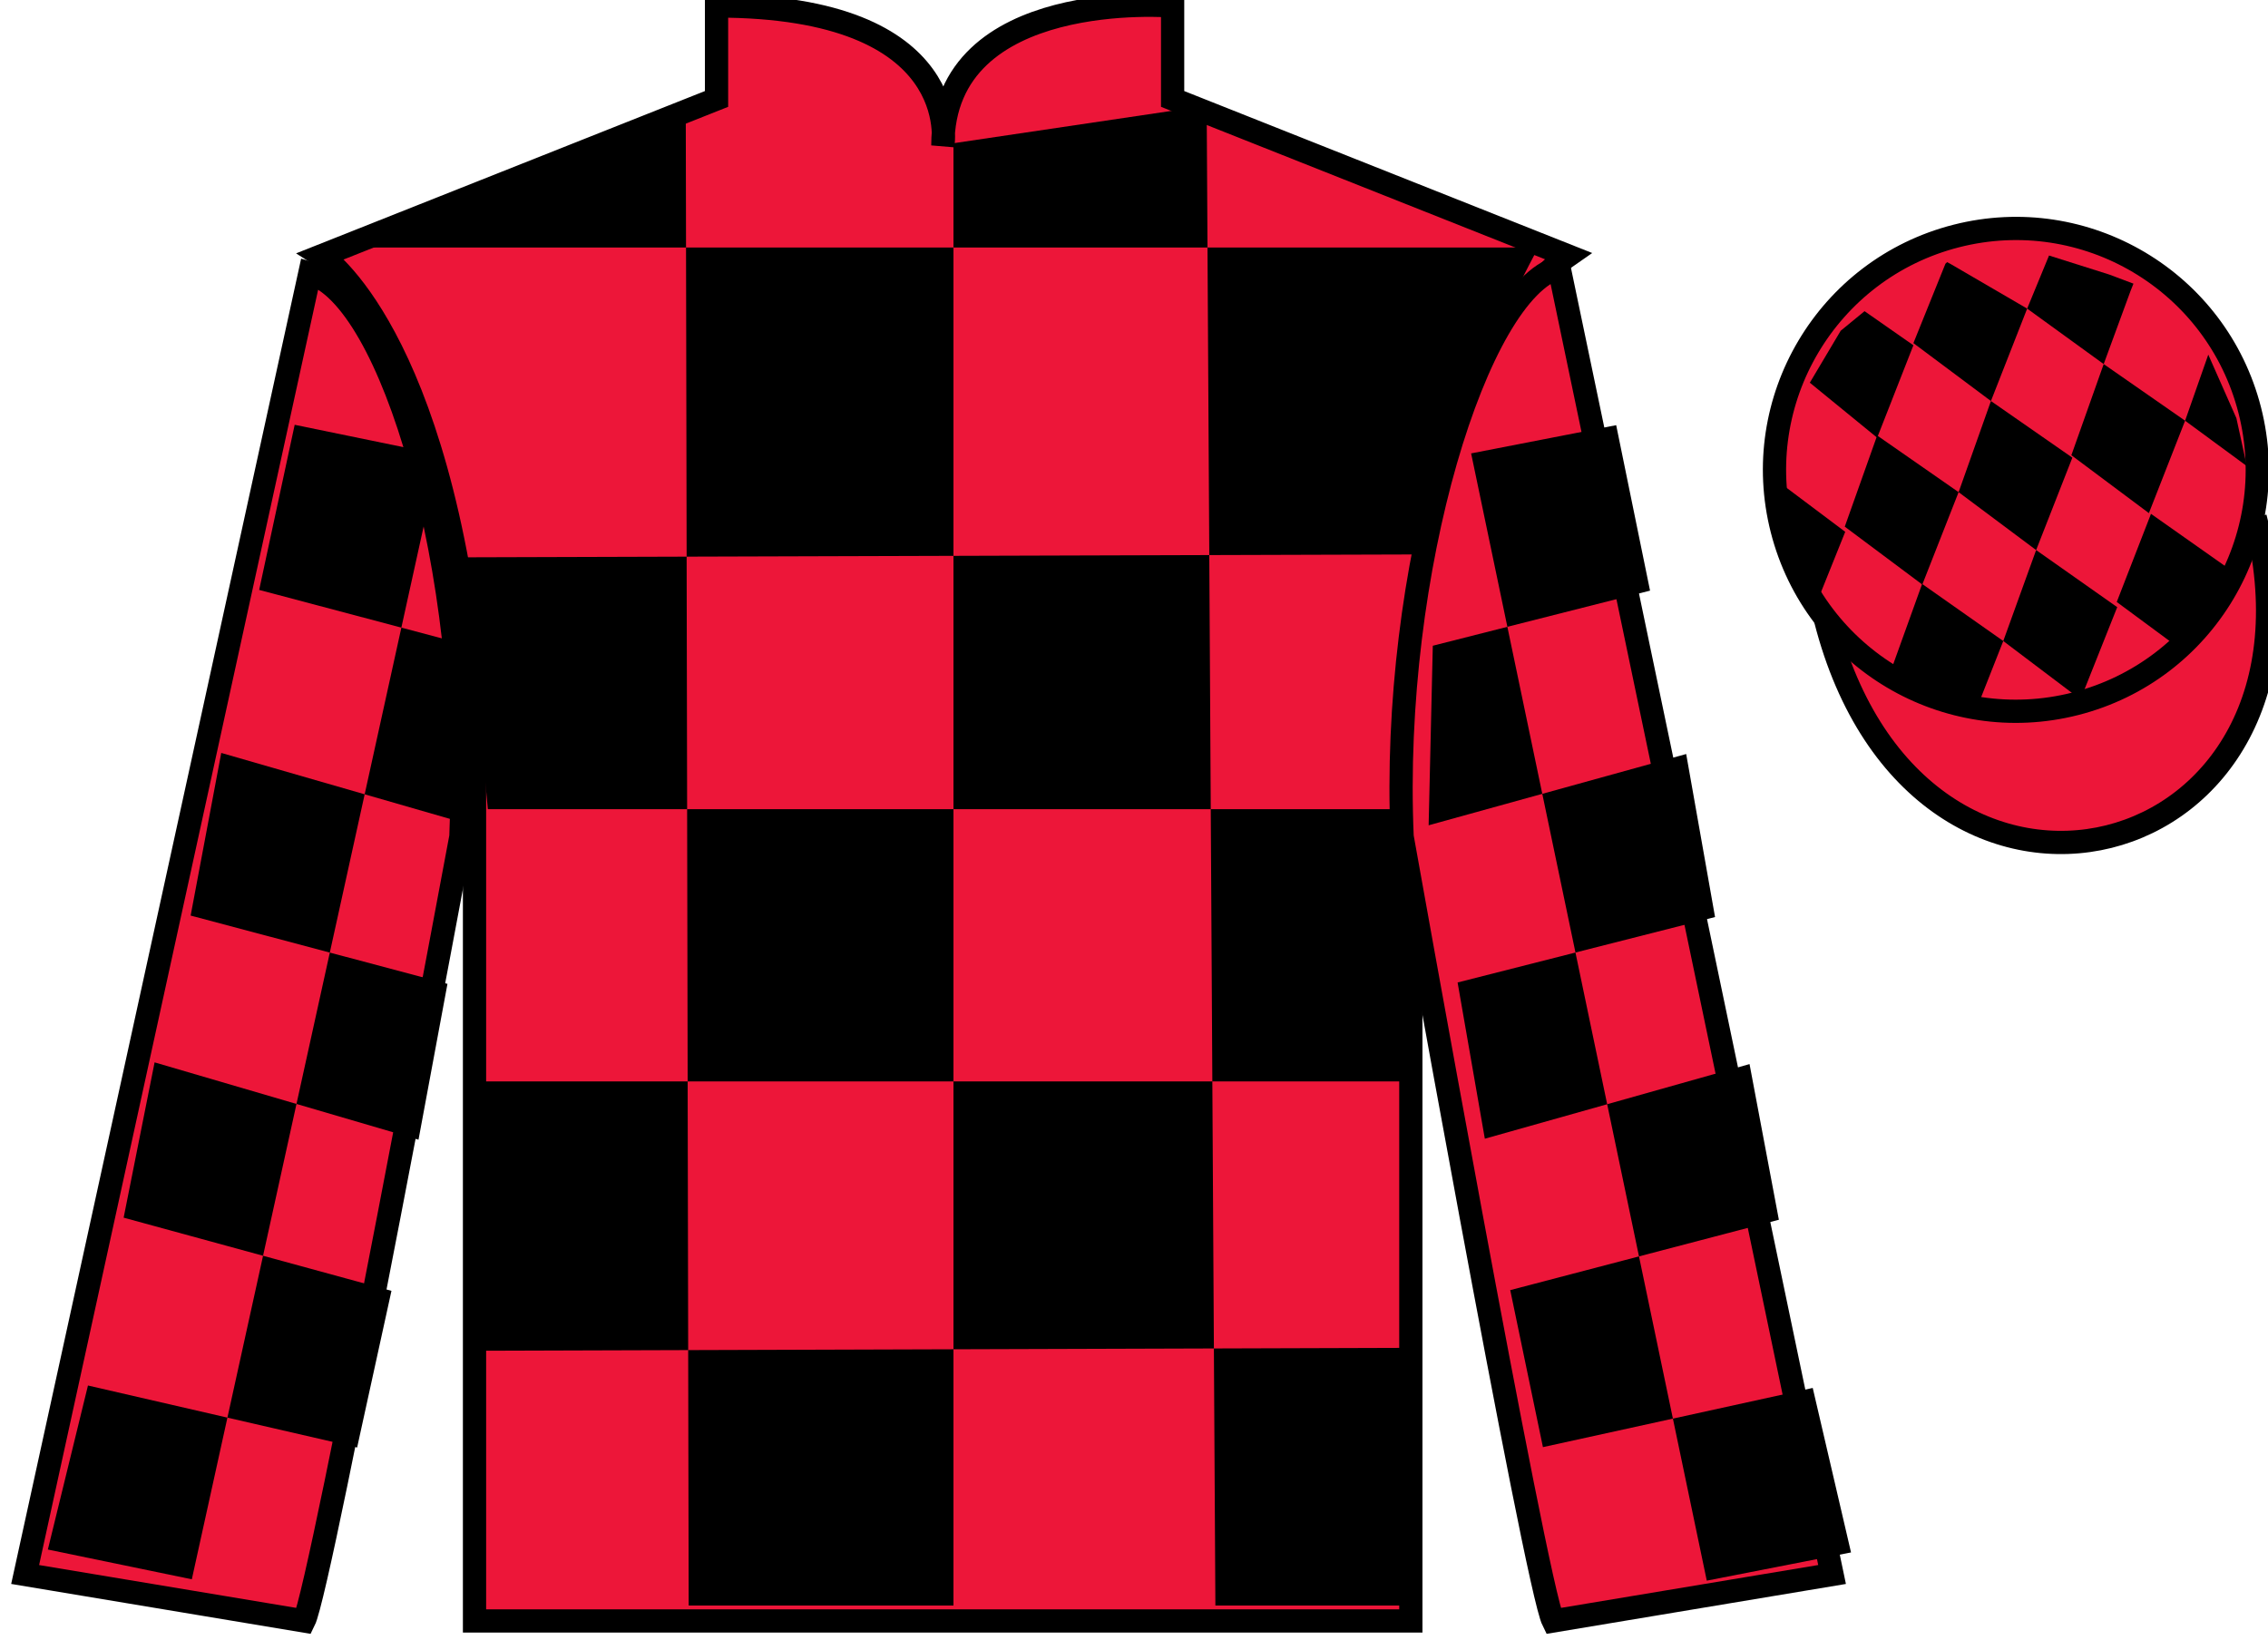
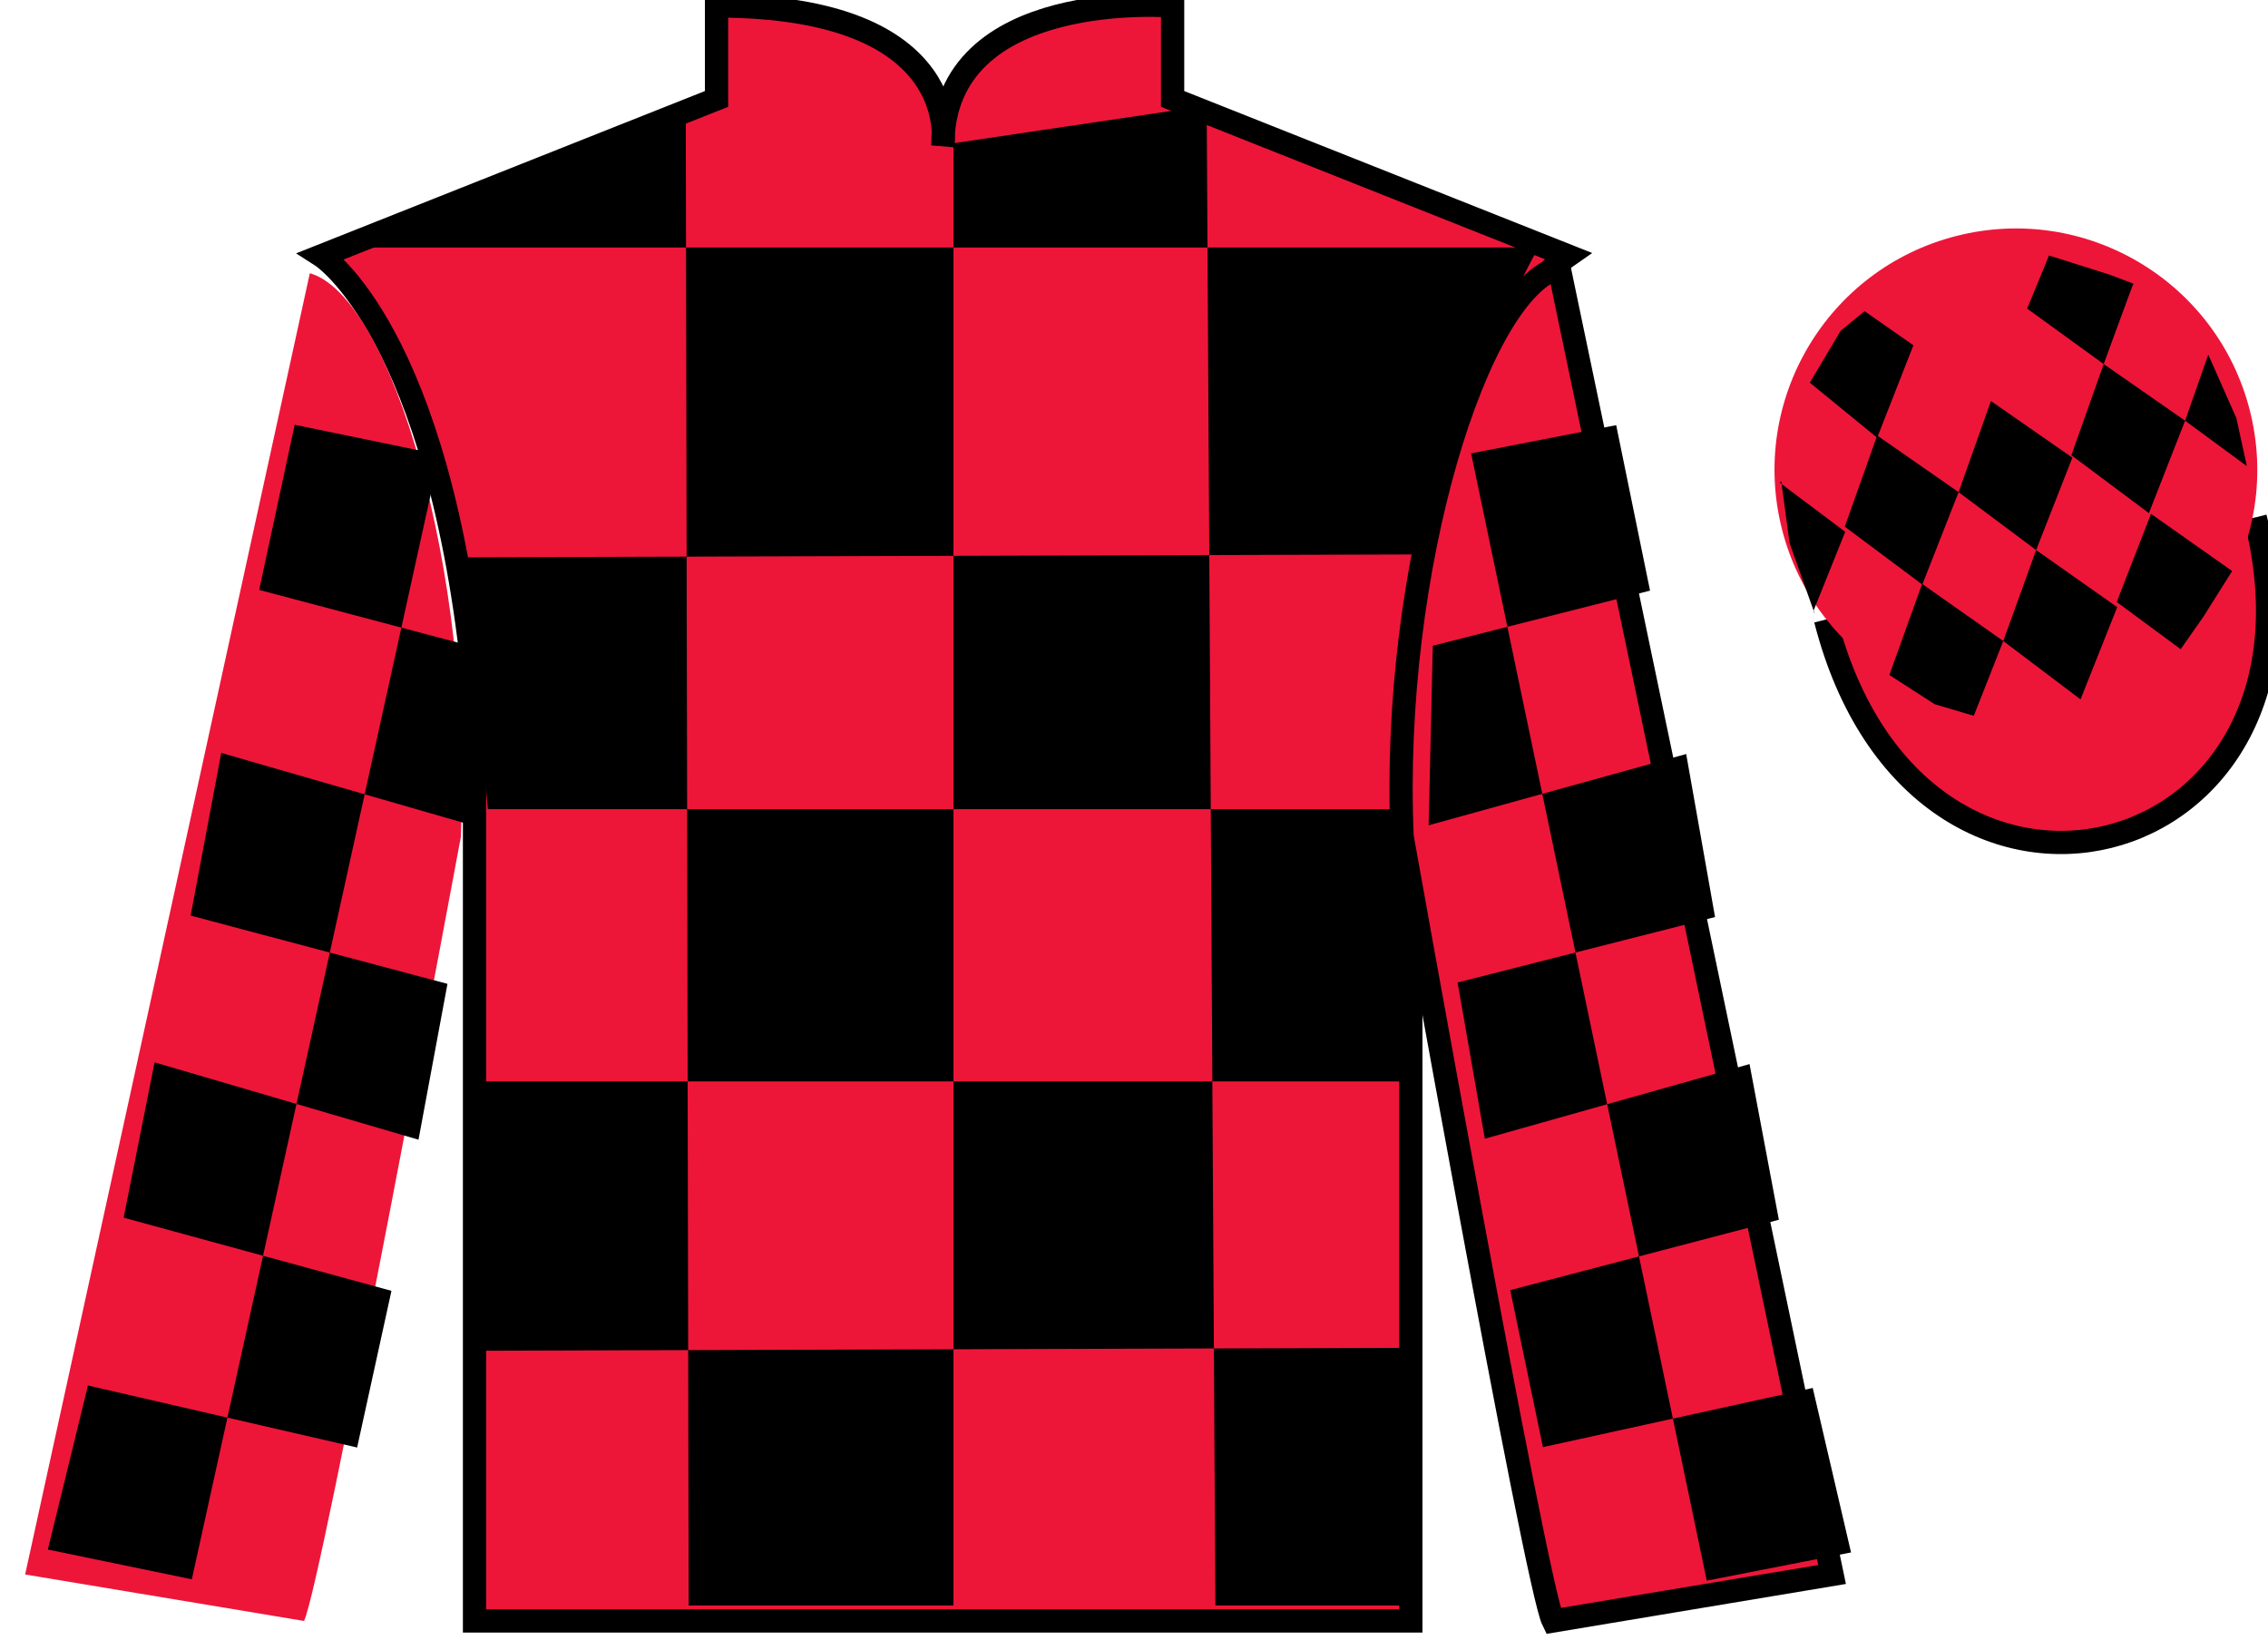
<svg xmlns="http://www.w3.org/2000/svg" width="97.59pt" height="70.59pt" viewBox="0 0 97.59 70.59" version="1.1">
  <g id="surface0">
    <path style=" stroke:none;fill-rule:nonzero;fill:rgb(92.863%,8.783%,22.277%);fill-opacity:1;" d="M 13.832 11.008 C 13.832 11.008 18.918 14.258 20.418 29.59 C 20.418 29.59 20.418 44.59 20.418 69.758 L 60.707 69.758 L 60.707 29.422 C 60.707 29.422 62.5 14.422 67.457 11.008 L 50.457 4.258 L 50.457 0.258 C 50.457 0.258 40.57 -0.578 40.57 6.258 C 40.57 6.258 41.582 0.258 30.832 0.258 L 30.832 4.258 L 13.832 11.008 " />
    <path style="fill:none;stroke-width:10;stroke-linecap:butt;stroke-linejoin:miter;stroke:rgb(0%,0%,0%);stroke-opacity:1;stroke-miterlimit:4;" d="M 138.32 595.822 C 138.32 595.822 189.18 563.322 204.18 410.002 C 204.18 410.002 204.18 260.002 204.18 8.322 L 607.07 8.322 L 607.07 411.681 C 607.07 411.681 625 561.681 674.57 595.822 L 504.57 663.322 L 504.57 703.322 C 504.57 703.322 405.703 711.681 405.703 643.322 C 405.703 643.322 415.82 703.322 308.32 703.322 L 308.32 663.322 L 138.32 595.822 Z M 138.32 595.822 " transform="matrix(0.1,0,0,-0.1,0,70.59)" />
    <path style=" stroke:none;fill-rule:nonzero;fill:rgb(0%,0%,0%);fill-opacity:1;" d="M 29.508 4.793 L 29.633 69.094 L 41.027 69.094 L 41.027 6.164 L 51.922 4.547 L 52.297 69.094 L 60.809 69.094 L 60.809 58.004 L 20.742 58.129 L 20.867 46.539 L 60.809 46.539 L 61.059 34.824 L 20.992 34.824 L 19.988 23.984 L 61.562 23.859 C 61.812 18.562 66.195 10.652 66.195 10.652 L 14.73 10.652 L 29.508 4.793 " />
-     <path style=" stroke:none;fill-rule:nonzero;fill:rgb(92.863%,8.783%,22.277%);fill-opacity:1;" d="M 13.082 69.758 C 13.832 68.258 19.832 36.008 19.832 36.008 C 20.332 24.508 16.832 12.758 13.332 11.758 L 1.082 67.758 L 13.082 69.758 " />
-     <path style="fill:none;stroke-width:10;stroke-linecap:butt;stroke-linejoin:miter;stroke:rgb(0%,0%,0%);stroke-opacity:1;stroke-miterlimit:4;" d="M 130.82 8.322 C 138.32 23.322 198.32 345.822 198.32 345.822 C 203.32 460.822 168.32 578.322 133.32 588.322 L 10.82 28.322 L 130.82 8.322 Z M 130.82 8.322 " transform="matrix(0.1,0,0,-0.1,0,70.59)" />
+     <path style=" stroke:none;fill-rule:nonzero;fill:rgb(92.863%,8.783%,22.277%);fill-opacity:1;" d="M 13.082 69.758 C 13.832 68.258 19.832 36.008 19.832 36.008 C 20.332 24.508 16.832 12.758 13.332 11.758 L 1.082 67.758 " />
    <path style=" stroke:none;fill-rule:nonzero;fill:rgb(92.863%,8.783%,22.277%);fill-opacity:1;" d="M 78.832 67.758 L 67.082 11.508 C 63.582 12.508 59.832 24.508 60.332 36.008 C 60.332 36.008 66.082 68.258 66.832 69.758 L 78.832 67.758 " />
    <path style="fill:none;stroke-width:10;stroke-linecap:butt;stroke-linejoin:miter;stroke:rgb(0%,0%,0%);stroke-opacity:1;stroke-miterlimit:4;" d="M 788.32 28.322 L 670.82 590.822 C 635.82 580.822 598.32 460.822 603.32 345.822 C 603.32 345.822 660.82 23.322 668.32 8.322 L 788.32 28.322 Z M 788.32 28.322 " transform="matrix(0.1,0,0,-0.1,0,70.59)" />
    <path style="fill-rule:nonzero;fill:rgb(92.863%,8.783%,22.277%);fill-opacity:1;stroke-width:10;stroke-linecap:butt;stroke-linejoin:miter;stroke:rgb(0%,0%,0%);stroke-opacity:1;stroke-miterlimit:4;" d="M 785.508 439.259 C 825.234 283.595 1009.18 331.212 970.391 483.205 " transform="matrix(0.1,0,0,-0.1,0,70.59)" />
    <path style=" stroke:none;fill-rule:nonzero;fill:rgb(0%,0%,0%);fill-opacity:1;" d="M 12.68 18.281 L 18.91 19.562 L 8.254 67.965 L 2.059 66.684 L 3.785 59.625 L 15.367 62.293 L 16.844 55.551 L 5.32 52.402 L 6.652 45.719 L 18.008 49.047 L 19.254 42.34 L 8.203 39.402 L 9.52 32.402 L 20.57 35.59 L 20.473 27.859 L 11.152 25.387 L 12.68 18.281 " />
    <path style=" stroke:none;fill-rule:nonzero;fill:rgb(0%,0%,0%);fill-opacity:1;" d="M 69.543 18.297 L 63.301 19.512 L 73.441 68.023 L 79.648 66.809 L 78 59.73 L 66.391 62.277 L 64.984 55.52 L 76.543 52.492 L 75.281 45.793 L 63.891 49.004 L 62.719 42.281 L 73.797 39.465 L 72.555 32.449 L 61.473 35.516 L 61.652 27.789 L 71 25.418 L 69.543 18.297 " />
    <path style=" stroke:none;fill-rule:nonzero;fill:rgb(92.863%,8.783%,22.277%);fill-opacity:1;" d="M 89.309 30.285 C 94.867 28.867 98.223 23.211 96.805 17.652 C 95.387 12.094 89.734 8.738 84.176 10.156 C 78.617 11.574 75.262 17.23 76.68 22.789 C 78.098 28.348 83.754 31.703 89.309 30.285 " />
-     <path style="fill:none;stroke-width:10;stroke-linecap:butt;stroke-linejoin:miter;stroke:rgb(0%,0%,0%);stroke-opacity:1;stroke-miterlimit:4;" d="M 893.086 403.048 C 948.672 417.228 982.227 473.791 968.047 529.377 C 953.867 584.962 897.344 618.517 841.758 604.337 C 786.172 590.158 752.617 533.595 766.797 478.009 C 780.977 422.423 837.539 388.869 893.086 403.048 Z M 893.086 403.048 " transform="matrix(0.1,0,0,-0.1,0,70.59)" />
    <path style=" stroke:none;fill-rule:nonzero;fill:rgb(0%,0%,0%);fill-opacity:1;" d="M 80.23 13.391 L 79.203 14.234 L 77.875 16.469 L 80.773 18.836 L 82.332 14.859 L 80.23 13.391 " />
-     <path style=" stroke:none;fill-rule:nonzero;fill:rgb(0%,0%,0%);fill-opacity:1;" d="M 83.922 11.355 L 83.785 11.281 L 83.711 11.348 L 82.332 14.766 L 85.668 17.258 L 87.227 13.281 L 83.922 11.355 " />
    <path style=" stroke:none;fill-rule:nonzero;fill:rgb(0%,0%,0%);fill-opacity:1;" d="M 90.762 11.816 L 88.168 10.996 L 87.227 13.281 L 90.52 15.668 L 91.676 12.52 L 91.801 12.207 L 90.762 11.816 " />
    <path style=" stroke:none;fill-rule:nonzero;fill:rgb(0%,0%,0%);fill-opacity:1;" d="M 80.773 18.742 L 79.379 22.664 L 82.715 25.156 L 84.277 21.18 L 80.773 18.742 " />
    <path style=" stroke:none;fill-rule:nonzero;fill:rgb(0%,0%,0%);fill-opacity:1;" d="M 85.668 17.258 L 84.277 21.18 L 87.613 23.672 L 89.172 19.695 L 85.668 17.258 " />
    <path style=" stroke:none;fill-rule:nonzero;fill:rgb(0%,0%,0%);fill-opacity:1;" d="M 90.52 15.668 L 89.129 19.59 L 92.465 22.082 L 94.023 18.105 L 90.52 15.668 " />
    <path style=" stroke:none;fill-rule:nonzero;fill:rgb(0%,0%,0%);fill-opacity:1;" d="M 82.707 25.129 L 81.297 29.047 L 83.246 30.305 L 84.93 30.805 L 84.93 30.805 L 86.199 27.586 L 82.707 25.129 " />
    <path style=" stroke:none;fill-rule:nonzero;fill:rgb(0%,0%,0%);fill-opacity:1;" d="M 87.613 23.672 L 86.199 27.586 L 89.523 30.098 L 91.102 26.129 L 87.613 23.672 " />
    <path style=" stroke:none;fill-rule:nonzero;fill:rgb(0%,0%,0%);fill-opacity:1;" d="M 92.555 22.113 L 91.082 25.906 L 93.832 27.938 L 93.832 27.938 L 94.82 26.527 L 96.047 24.574 L 92.555 22.113 " />
    <path style=" stroke:none;fill-rule:nonzero;fill:rgb(0%,0%,0%);fill-opacity:1;" d="M 76.582 20.773 L 76.645 20.711 L 77.004 23.371 L 78.09 26.426 L 78.027 26.301 L 79.398 22.887 L 76.582 20.773 " />
    <path style=" stroke:none;fill-rule:nonzero;fill:rgb(0%,0%,0%);fill-opacity:1;" d="M 95.02 15.262 L 95.02 15.262 L 94.023 18.105 L 96.68 20.059 L 96.68 20.059 L 96.23 17.996 L 95.02 15.262 " />
  </g>
</svg>